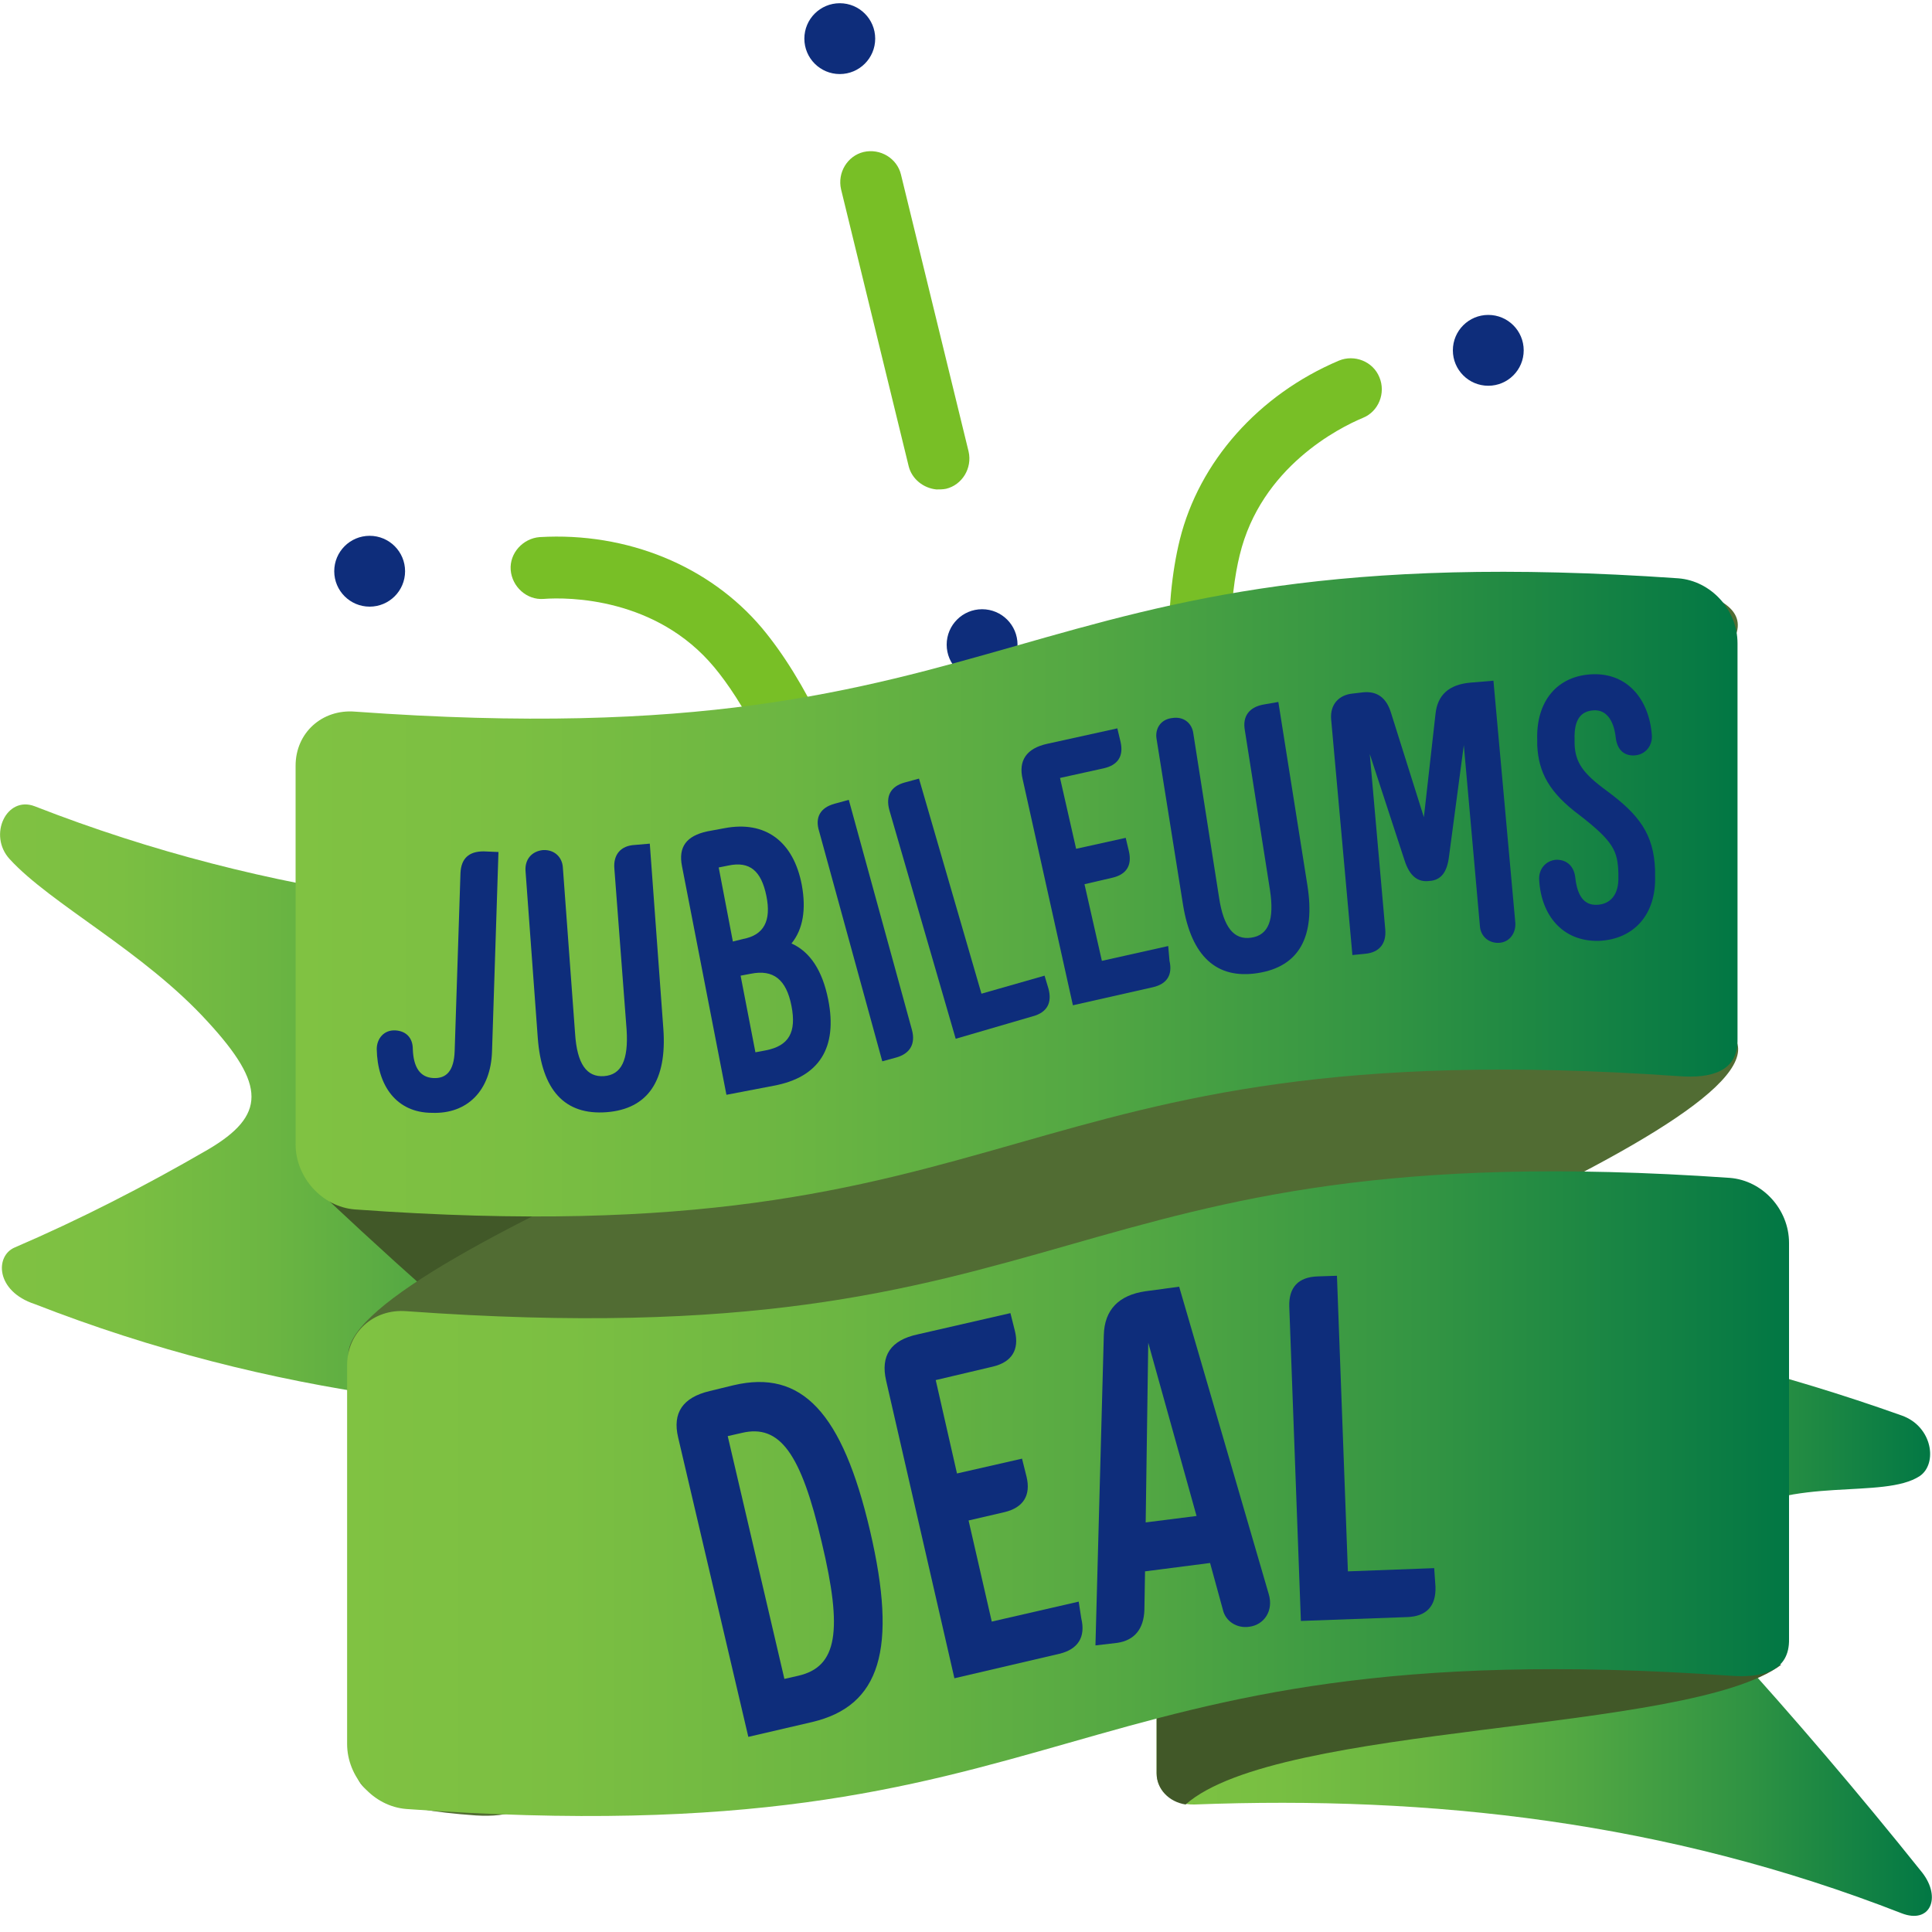
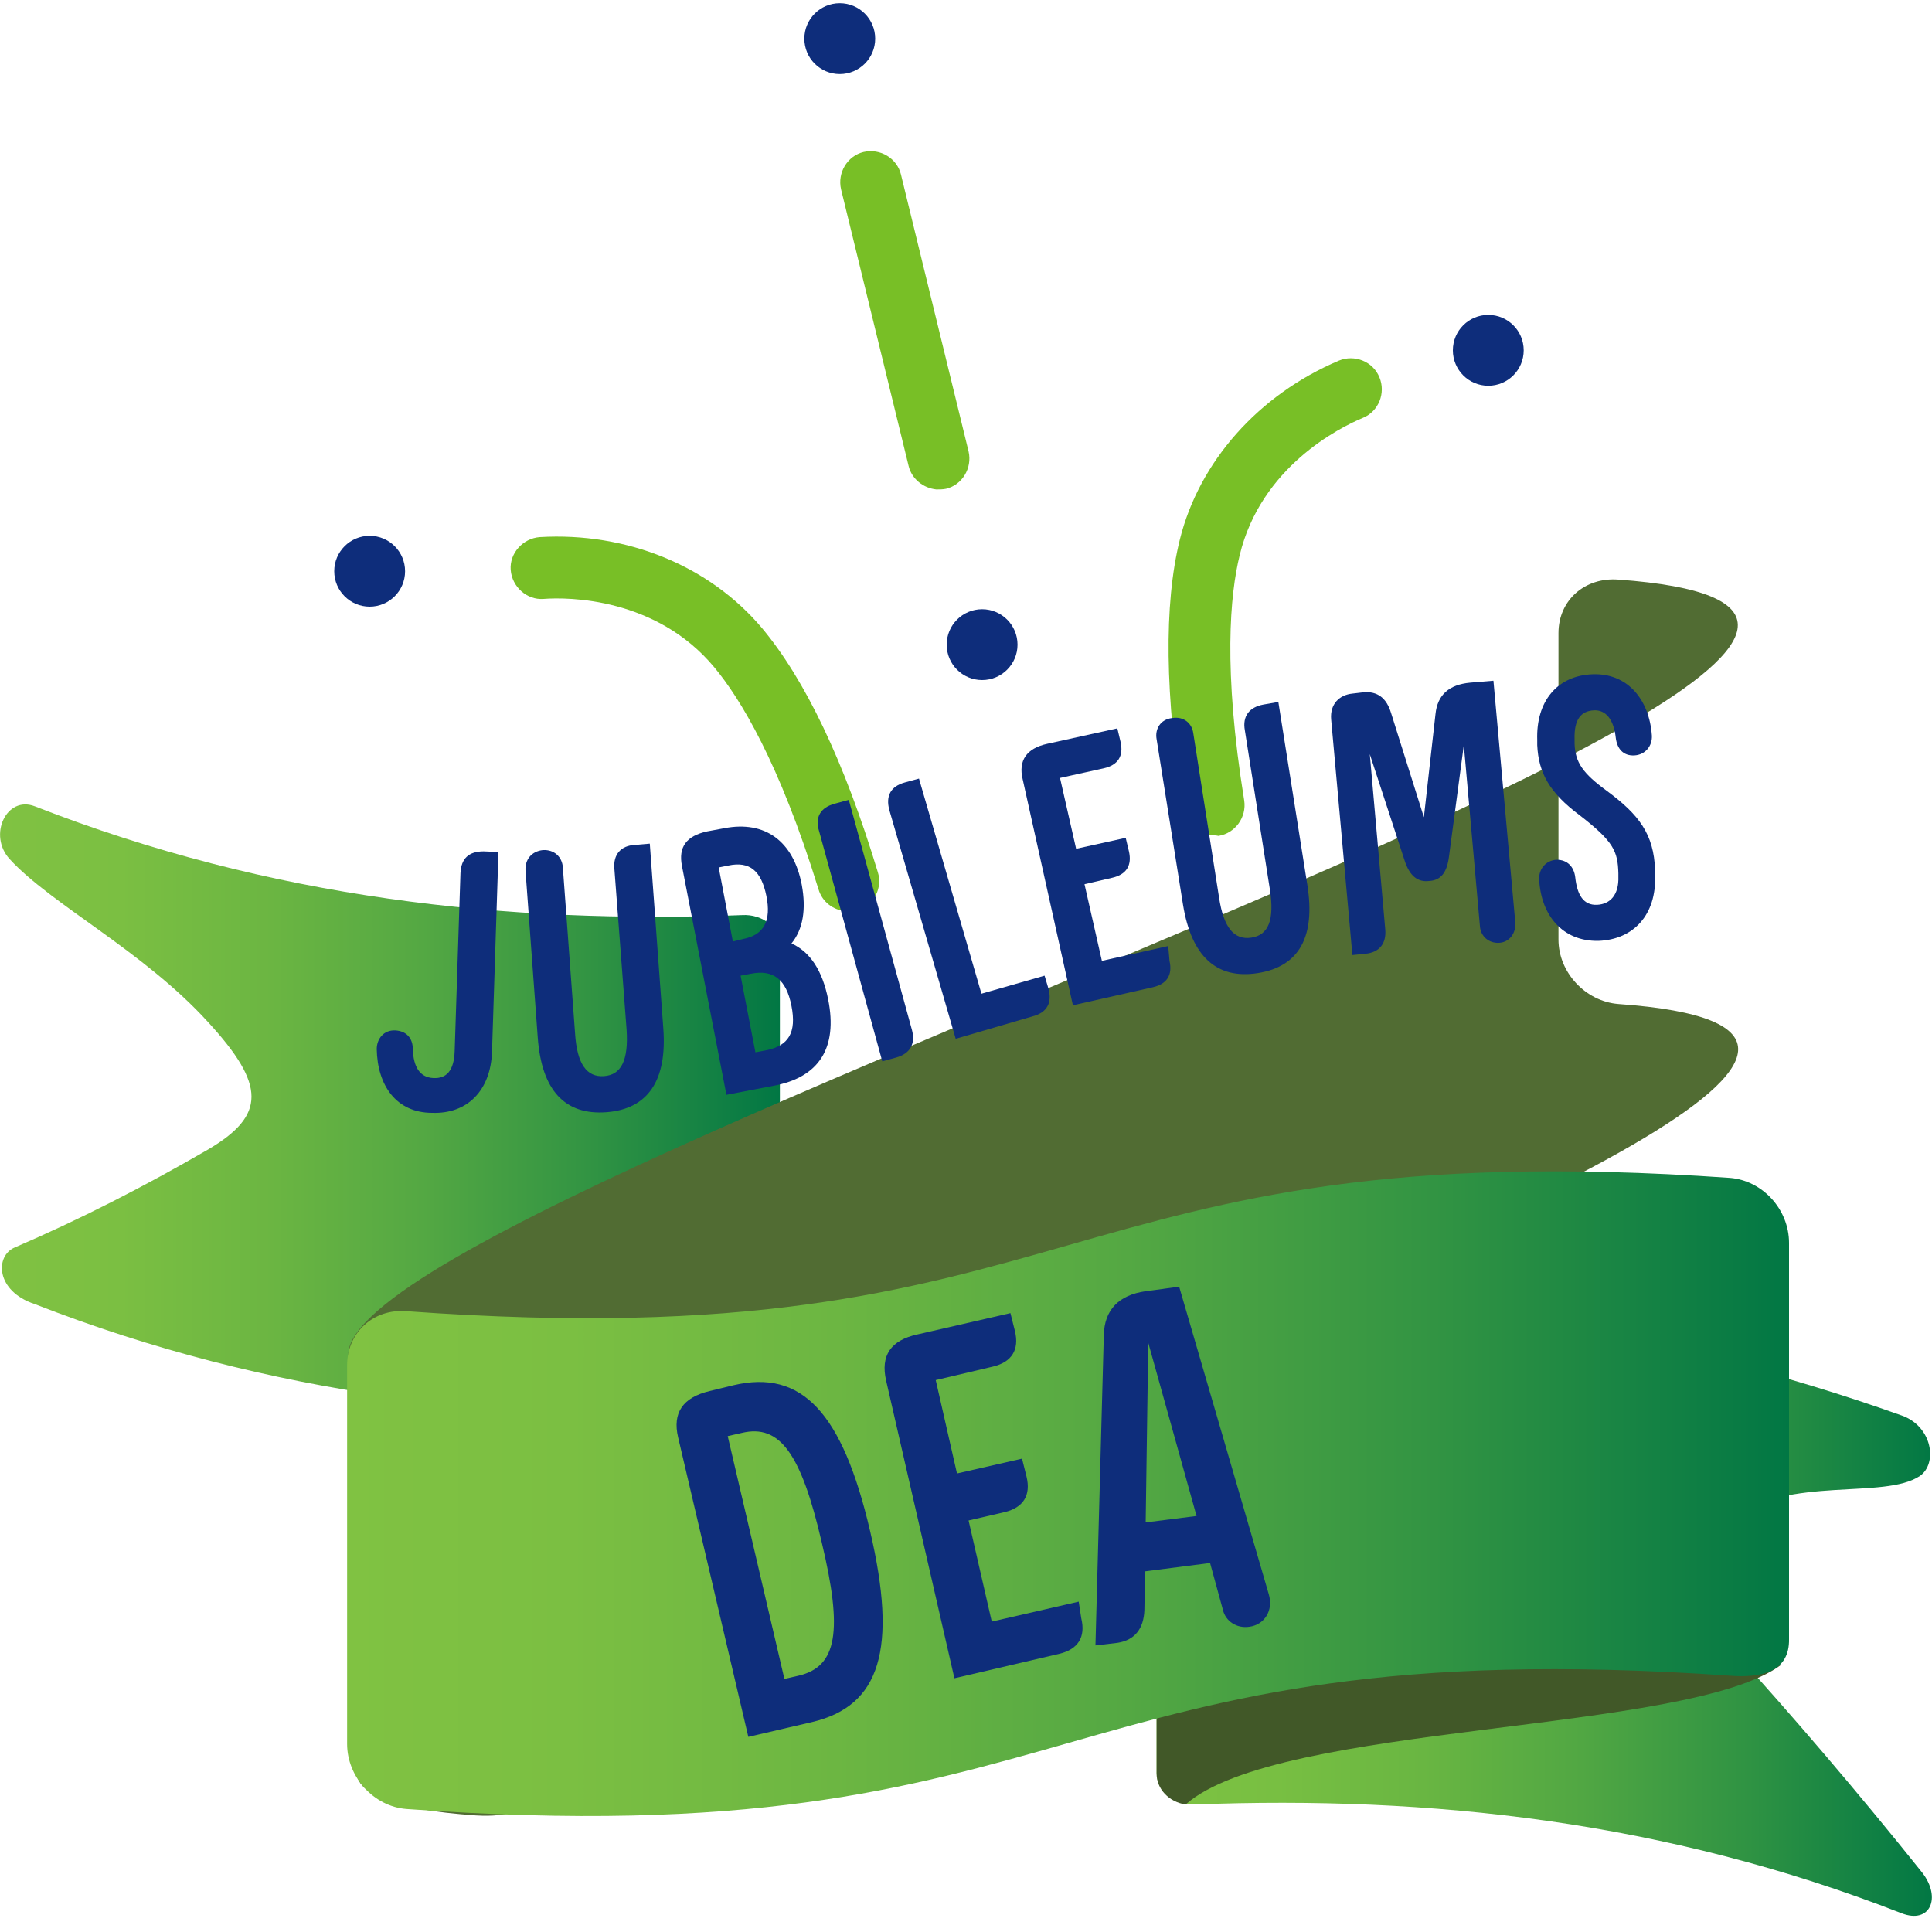
<svg xmlns="http://www.w3.org/2000/svg" version="1.1" id="Lager_1" x="0px" y="0px" viewBox="0 0 300 300" style="enable-background:new 0 0 300 300;" xml:space="preserve">
  <style type="text/css">
	.st0{fill:#78BF26;}
	.st1{fill:#82C341;}
	.st2{fill:#0E2D7B;}
	.st3{fill:url(#SVGID_1_);}
	.st4{fill:#415828;}
	.st5{fill:#516C33;}
	.st6{fill:url(#SVGID_00000023264210167623971810000002773350526414888336_);}
	.st7{fill:url(#SVGID_00000162329774896867581840000012334605877664266171_);}
	.st8{fill:url(#SVGID_00000165938347286165211660000008532298589787242680_);}
</style>
  <g>
    <g>
      <g>
        <g>
          <g>
            <path class="st0" d="M131.3,141.5c-1.9-0.2-3.6-1.4-4.2-3.4c-6.1-19.8-12.2-29.7-16.2-34.5c-9-10.8-22.6-10.9-26.5-10.6       c-2.6,0.2-4.9-1.9-5.1-4.5c-0.2-2.6,1.9-4.9,4.5-5.1c13.6-0.8,26.4,4.5,34.5,14.1c6.7,8,12.8,20.7,18,37.9       c0.8,2.5-0.6,5.2-3.2,6C132.5,141.5,131.9,141.6,131.3,141.5z" />
          </g>
        </g>
      </g>
      <g>
        <g>
          <path class="st1" d="M184.8,142.7" />
        </g>
      </g>
      <g>
        <g>
          <g>
            <path class="st0" d="M188,129.7c-2.1-0.2-4-1.8-4.3-4c-2.8-17.7-3-31.8-0.5-41.9c3-12.1,12.2-22.5,24.7-27.8       c2.4-1,5.3,0.1,6.3,2.6c1,2.4-0.1,5.3-2.6,6.3c-3.6,1.5-15.8,7.6-19.1,21.3c-1.5,6.1-2.6,17.7,0.7,38.1c0.4,2.6-1.4,5.1-4,5.5       C188.8,129.7,188.4,129.7,188,129.7z" />
          </g>
        </g>
      </g>
      <g>
        <g>
          <g>
            <path class="st0" d="M145.4,76c-2-0.2-3.8-1.6-4.3-3.6l-10.5-43c-0.6-2.6,1-5.2,3.5-5.8c2.6-0.6,5.2,1,5.8,3.5l10.5,43       c0.6,2.6-1,5.2-3.5,5.8C146.4,76,145.9,76,145.4,76z" />
          </g>
        </g>
      </g>
      <g>
        <circle class="st2" cx="231.1" cy="54.4" r="5.5" />
      </g>
      <g>
        <circle class="st2" cx="130.4" cy="6" r="5.5" />
      </g>
      <g>
        <circle class="st2" cx="57.4" cy="88.7" r="5.5" />
      </g>
      <g>
        <circle class="st2" cx="152.5" cy="100.1" r="5.5" />
      </g>
    </g>
    <linearGradient id="SVGID_1_" gradientUnits="userSpaceOnUse" x1="4.603057e-02" y1="172.251" x2="121.105" y2="172.251">
      <stop offset="0" style="stop-color:#80C242" />
      <stop offset="0.154" style="stop-color:#7BBF42" />
      <stop offset="0.339" style="stop-color:#6CB642" />
      <stop offset="0.541" style="stop-color:#54A843" />
      <stop offset="0.754" style="stop-color:#329443" />
      <stop offset="0.974" style="stop-color:#077A44" />
      <stop offset="1" style="stop-color:#017744" />
    </linearGradient>
    <path class="st3" d="M5.4,202.5c36.6,14.3,73.2,18.3,109.8,16.9c3.3-0.1,5.9-2.6,5.9-5.5c0-27.6,0-39.3,0-66.9   c0-2.9-2.6-5.1-5.9-4.9c-36.6,1.4-73.2-2.6-109.8-16.9c-4.4-1.7-7.3,4.5-3.9,8.2c6.4,7,20.8,14.3,30.8,25.3c9,9.8,9,14.5,0,19.8   c-10,5.8-20,10.9-30,15.2C-0.8,195-0.7,200.5,5.4,202.5L5.4,202.5z" />
-     <path class="st4" d="M97.2,187.7c0,9.7,0,19.4,0,29.1c0,2.4-2.4,4.9-5.1,5.2c-14.5-11.5-26.8-22.2-41.2-35.7   C66.8,188.5,81.2,187.7,97.2,187.7z" />
    <path class="st5" d="M73.9,281.9c-106.4-7.4,283.9-118.4,177.4-126c-5.1-0.4-9.3-4.9-9.3-10c0-24.7,0-22.9,0-47.6   c0-5.1,4.1-8.7,9.3-8.3C357.8,97.7-33.8,209.9,72.6,217.3c5.1,0.4,9.3,4.9,9.3,9.9c0,24.7,1.3,24.2,1.3,48.9   C83.2,281.2,79,282.2,73.9,281.9z" />
    <linearGradient id="SVGID_00000012460267043174216450000005964701630134282172_" gradientUnits="userSpaceOnUse" x1="45.884" y1="138.812" x2="269.874" y2="138.812">
      <stop offset="0" style="stop-color:#80C242" />
      <stop offset="0.154" style="stop-color:#7BBF42" />
      <stop offset="0.339" style="stop-color:#6CB642" />
      <stop offset="0.541" style="stop-color:#54A843" />
      <stop offset="0.754" style="stop-color:#329443" />
      <stop offset="0.974" style="stop-color:#077A44" />
      <stop offset="1" style="stop-color:#017744" />
    </linearGradient>
-     <path style="fill:url(#SVGID_00000012460267043174216450000005964701630134282172_);" d="M260.6,167.1   c-106.4-7.4-99.1,28.4-205.5,20.7c-5.1-0.4-9.2-5-9.2-10.1c0-24.9,0-33.9,0-58.8c0-5.1,4.1-8.8,9.2-8.4   c106.4,7.7,99.1-28.1,205.5-20.7c5.1,0.4,9.2,4.9,9.2,10.1c0,24.9,0,36.6,0,61.5C269.9,166.4,265.7,167.5,260.6,167.1z" />
    <linearGradient id="SVGID_00000134239738245597119370000008822759906134675385_" gradientUnits="userSpaceOnUse" x1="174.118" y1="250.053" x2="294.462" y2="250.053" gradientTransform="matrix(1 0 0 1 5.492 0)">
      <stop offset="0" style="stop-color:#7DC242" />
      <stop offset="0.156" style="stop-color:#78BF42" />
      <stop offset="0.344" style="stop-color:#69B642" />
      <stop offset="0.548" style="stop-color:#51A743" />
      <stop offset="0.764" style="stop-color:#2F9343" />
      <stop offset="0.988" style="stop-color:#047944" />
      <stop offset="1" style="stop-color:#017744" />
    </linearGradient>
    <path style="fill:url(#SVGID_00000134239738245597119370000008822759906134675385_);" d="M295.3,297.1   c-36.6-14.3-73.2-18.3-109.8-16.9c-3.3,0.1-5.9-2.1-5.9-4.9c0-27.6,0-39.3,0-66.9c0-2.9,2.6-5.4,5.9-5.5   c36.6-1.4,72.7,3.7,109.8,16.9c4.8,1.7,5.6,7.5,2.8,9.4c-5.6,3.7-20-0.1-29.6,6.6c-8.5,6-9,10,0,19.8c10,11,20,22.7,30,35.2   C301.5,294.7,299.7,298.8,295.3,297.1L295.3,297.1z" />
    <path class="st4" d="M179.6,260.5c0,9.7,0,5.2,0,14.9c0,2.4,1.9,4.4,4.5,4.8c14.5-12.8,78-10.9,92.5-21.7   C260.6,257.8,195.6,258.9,179.6,260.5z" />
    <linearGradient id="SVGID_00000119119346432224003650000014765635533267017363_" gradientUnits="userSpaceOnUse" x1="53.861" y1="231.888" x2="277.852" y2="231.888">
      <stop offset="0" style="stop-color:#80C242" />
      <stop offset="0.154" style="stop-color:#7BBF42" />
      <stop offset="0.339" style="stop-color:#6CB642" />
      <stop offset="0.541" style="stop-color:#54A843" />
      <stop offset="0.754" style="stop-color:#329443" />
      <stop offset="0.974" style="stop-color:#077A44" />
      <stop offset="1" style="stop-color:#017744" />
    </linearGradient>
    <path style="fill:url(#SVGID_00000119119346432224003650000014765635533267017363_);" d="M268.6,260.2   c-106.4-7.4-99.1,28.4-205.5,20.7c-5.1-0.4-9.2-5-9.2-10.1c0-24.9,0-33.9,0-58.8c0-5.1,4.1-8.8,9.2-8.4   c106.4,7.7,99.1-28.1,205.5-20.7c5.1,0.4,9.2,4.9,9.2,10.1c0,24.9,0,36.6,0,61.5C277.9,259.5,273.7,260.6,268.6,260.2z" />
    <g>
      <path class="st2" d="M110.2,216l3.7-0.9c10.6-2.5,16.9,4.2,21.2,22.6s1.6,27.2-9,29.7l-9.9,2.3l-10.9-46.5    C104.4,219.4,106,217,110.2,216z M127.6,239.5c-3.2-13.8-6.5-18.4-12.4-17l-2.2,0.5l8.8,37.7l2.2-0.5    C130,258.8,130.9,253.3,127.6,239.5z" />
      <path class="st2" d="M167.9,251.3c0.7,2.9-0.5,4.8-3.4,5.5l-16.3,3.8l-10.6-46.2c-0.9-3.9,0.7-6.3,4.9-7.2l14.4-3.3l0.7,2.8    c0.7,2.9-0.5,4.8-3.4,5.5l-8.9,2.1l3.3,14.5l10.1-2.3l0.7,2.8c0.7,2.9-0.5,4.8-3.4,5.5l-5.6,1.3l3.6,15.7l13.5-3.1L167.9,251.3z" />
      <path class="st2" d="M177.8,244l-0.1,6c-0.1,2.9-1.5,4.7-4.2,5.1l-3.4,0.4l1.3-48.2c0.1-3.9,2.3-6.2,6.5-6.8l5.2-0.7l13.9,47.7    c0.8,2.6-0.7,4.8-3,5.1c-2,0.3-3.7-0.9-4.1-2.6l-2-7.3L177.8,244z M178.3,208.5l-0.4,27.9l7.9-1L178.3,208.5z" />
-       <path class="st2" d="M222.9,246.4c0.1,3-1.4,4.6-4.4,4.7l-16.5,0.6l-1.8-48.8c-0.1-3,1.4-4.6,4.4-4.7l3-0.1l1.7,45.9l13.4-0.5    L222.9,246.4z" />
    </g>
    <g>
      <path class="st2" d="M58.5,162.9c0-1.6,1.1-3,2.9-2.9c1.7,0.1,2.7,1.2,2.7,2.9c0.1,2.8,1.1,4.4,3.2,4.5c2,0.1,3.2-1.1,3.3-4.2    l0.9-27.6c0.1-2.3,1.3-3.4,3.6-3.4l2.3,0.1l-1,31c-0.2,6-3.8,9.7-9.3,9.5C61.5,172.8,58.6,168.5,58.5,162.9z" />
      <path class="st2" d="M84.3,132c1.8-0.1,3,1.1,3.1,2.7l1.9,25.8c0.3,4.7,1.8,6.8,4.5,6.6c2.7-0.2,3.8-2.5,3.5-7.2l-1.9-25    c-0.2-2.2,1-3.6,3.2-3.7l2.3-0.2l2.1,28.7c0.6,8.1-2.4,12.5-8.8,13c-6.5,0.5-10.1-3.4-10.7-11.6l-1.9-25.9    C81.5,133.5,82.5,132.2,84.3,132z" />
      <path class="st2" d="M128.6,155.2c1.5,7.5-1.4,12.1-8.5,13.4l-7.3,1.4l-6.9-35.5c-0.6-3,0.7-4.7,3.9-5.4l2.7-0.5    c6.3-1.2,10.7,2,12,8.8c0.7,3.8,0.2,6.9-1.6,9.1C125.8,147.8,127.7,150.7,128.6,155.2z M115.4,145.8c3.2-0.6,4.4-2.8,3.6-6.7    c-0.8-3.9-2.6-5.4-5.9-4.7l-1.5,0.3l2.2,11.5L115.4,145.8z M122.9,156.2c-0.8-4.1-2.8-5.7-6.3-5l-1.6,0.3l2.3,11.9l1.6-0.3    C122.5,162.4,123.7,160.3,122.9,156.2z" />
      <path class="st2" d="M129.6,124.8l2.2-0.6l9.8,35.7c0.6,2.2-0.3,3.7-2.4,4.3l-2.2,0.6l-9.8-35.7    C126.5,126.9,127.4,125.4,129.6,124.8z" />
      <path class="st2" d="M162.8,153.5c0.6,2.2-0.2,3.7-2.4,4.3l-12,3.5l-10.3-35.5c-0.6-2.2,0.2-3.7,2.4-4.3l2.2-0.6l9.7,33.4l9.8-2.8    L162.8,153.5z" />
      <path class="st2" d="M181.6,149.2c0.5,2.2-0.4,3.6-2.6,4.1l-12.4,2.8l-7.8-35.1c-0.7-2.9,0.6-4.8,3.8-5.5l10.9-2.4l0.5,2.1    c0.5,2.2-0.4,3.6-2.6,4.1l-6.8,1.5l2.5,11l7.7-1.7l0.5,2.1c0.5,2.2-0.4,3.6-2.6,4.1l-4.3,1l2.7,11.9l10.3-2.3L181.6,149.2z" />
      <path class="st2" d="M182,111.5c1.8-0.3,3.1,0.8,3.3,2.4l4,25.5c0.7,4.6,2.3,6.6,5,6.2c2.7-0.4,3.6-2.8,2.9-7.4l-3.9-24.8    c-0.4-2.2,0.7-3.6,2.9-4l2.3-0.4l4.5,28.4c1.3,8.1-1.3,12.7-7.7,13.7c-6.4,1-10.3-2.6-11.6-10.6l-4.1-25.7    C179.3,113.2,180.2,111.7,182,111.5z" />
      <path class="st2" d="M225,133c-0.3,2.4-1.2,3.7-3.1,3.8c-1.7,0.2-3-0.7-3.8-3.2l-5.4-16.5l2.4,27.2c0.2,2.2-0.9,3.6-3.1,3.8    l-2,0.2l-3.3-36.6c-0.2-2.4,1.3-3.8,3.3-4l1.7-0.2c2.2-0.2,3.6,0.9,4.3,3.2l5.1,16.2l1.8-16c0.3-3,2.1-4.6,5.4-4.9l3.6-0.3    l3.4,37.6c0.1,1.6-0.9,3-2.5,3.1c-1.6,0.1-2.9-1-3-2.6l-2.5-28.1L225,133z" />
      <path class="st2" d="M239,136.6c-0.1-1.6,1-3,2.7-3.1c1.7,0,2.7,1.1,2.9,2.7c0.3,2.8,1.3,4.4,3.4,4.3c2-0.1,3.4-1.5,3.3-4.4l0-0.5    c-0.1-3.4-0.7-4.9-6-9c-4.7-3.5-6.4-6.6-6.6-10.9l0-0.8c-0.2-6,3.1-10,8.6-10.2c5.4-0.2,8.8,3.9,9.2,9.5c0.1,1.6-1,3-2.7,3.1    c-1.8,0.1-2.7-1.1-2.9-2.7c-0.3-2.8-1.5-4.4-3.4-4.3c-2,0.1-3.1,1.4-3,4.5l0,0.7c0.1,2.9,1.3,4.6,5,7.3c5,3.7,7.3,6.7,7.5,12.3    l0,0.9c0.2,6-3.3,9.9-8.8,10.1C242.6,146.2,239.3,142.1,239,136.6z" />
    </g>
  </g>
</svg>